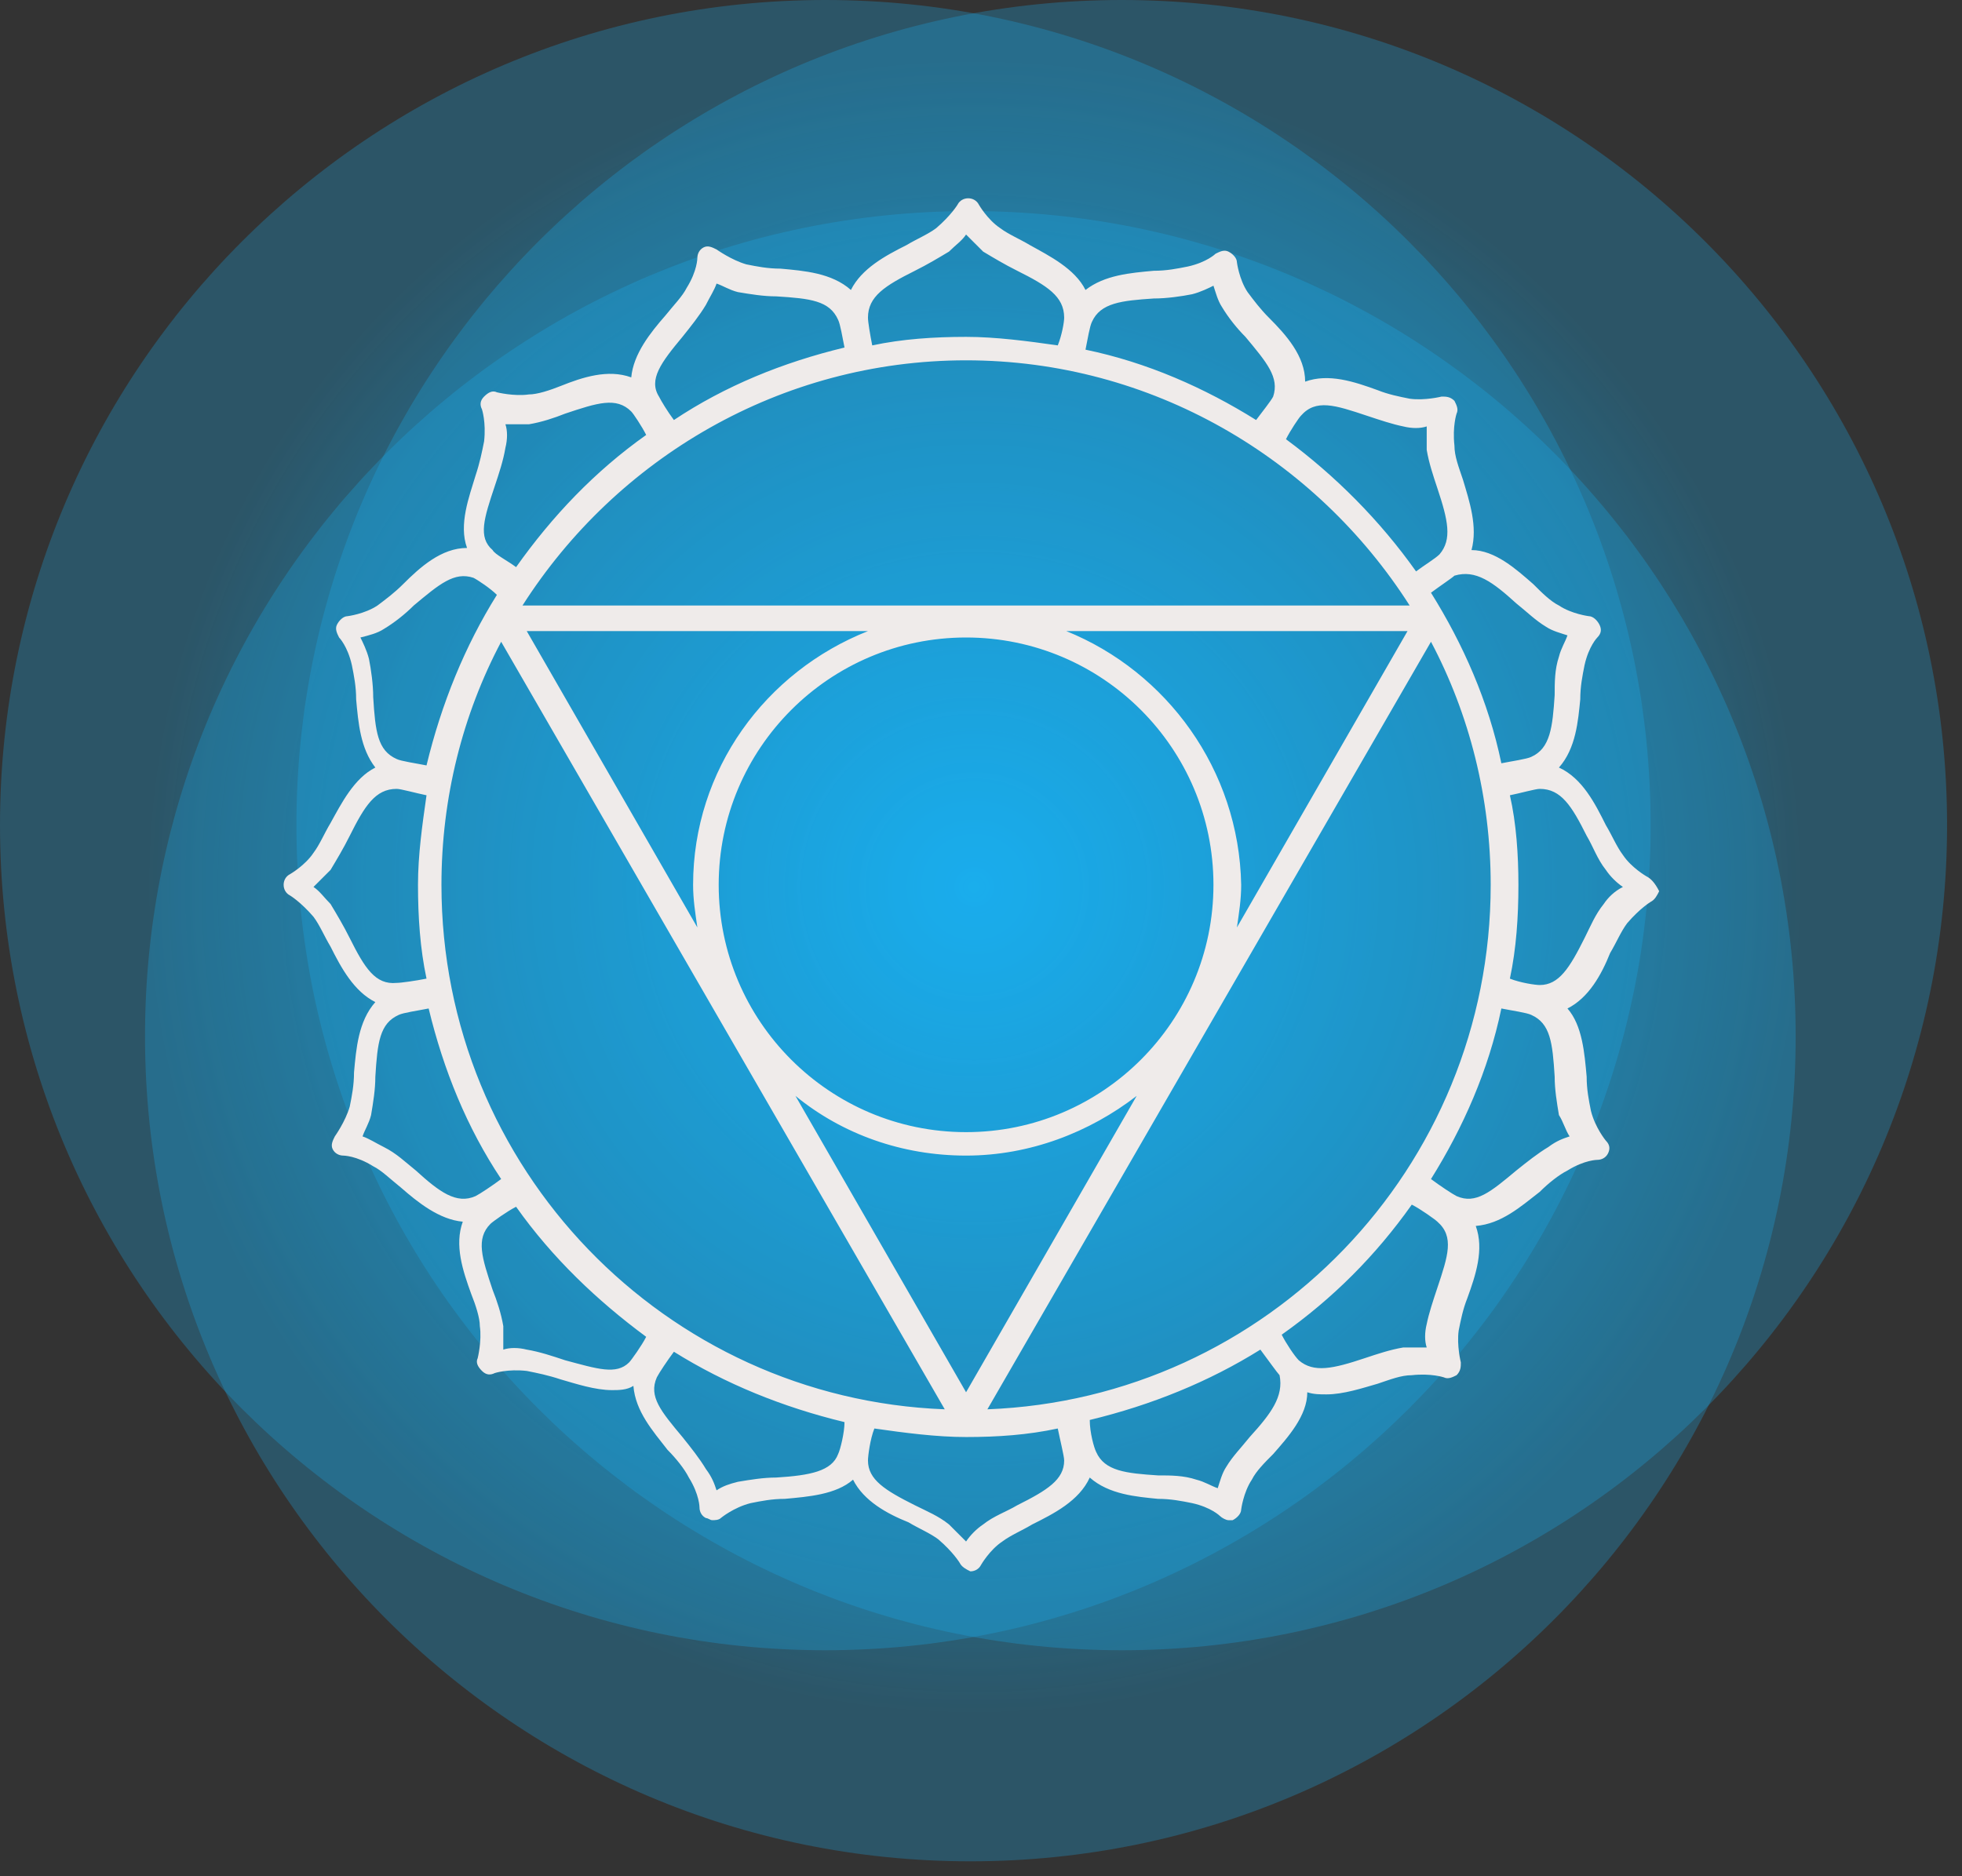
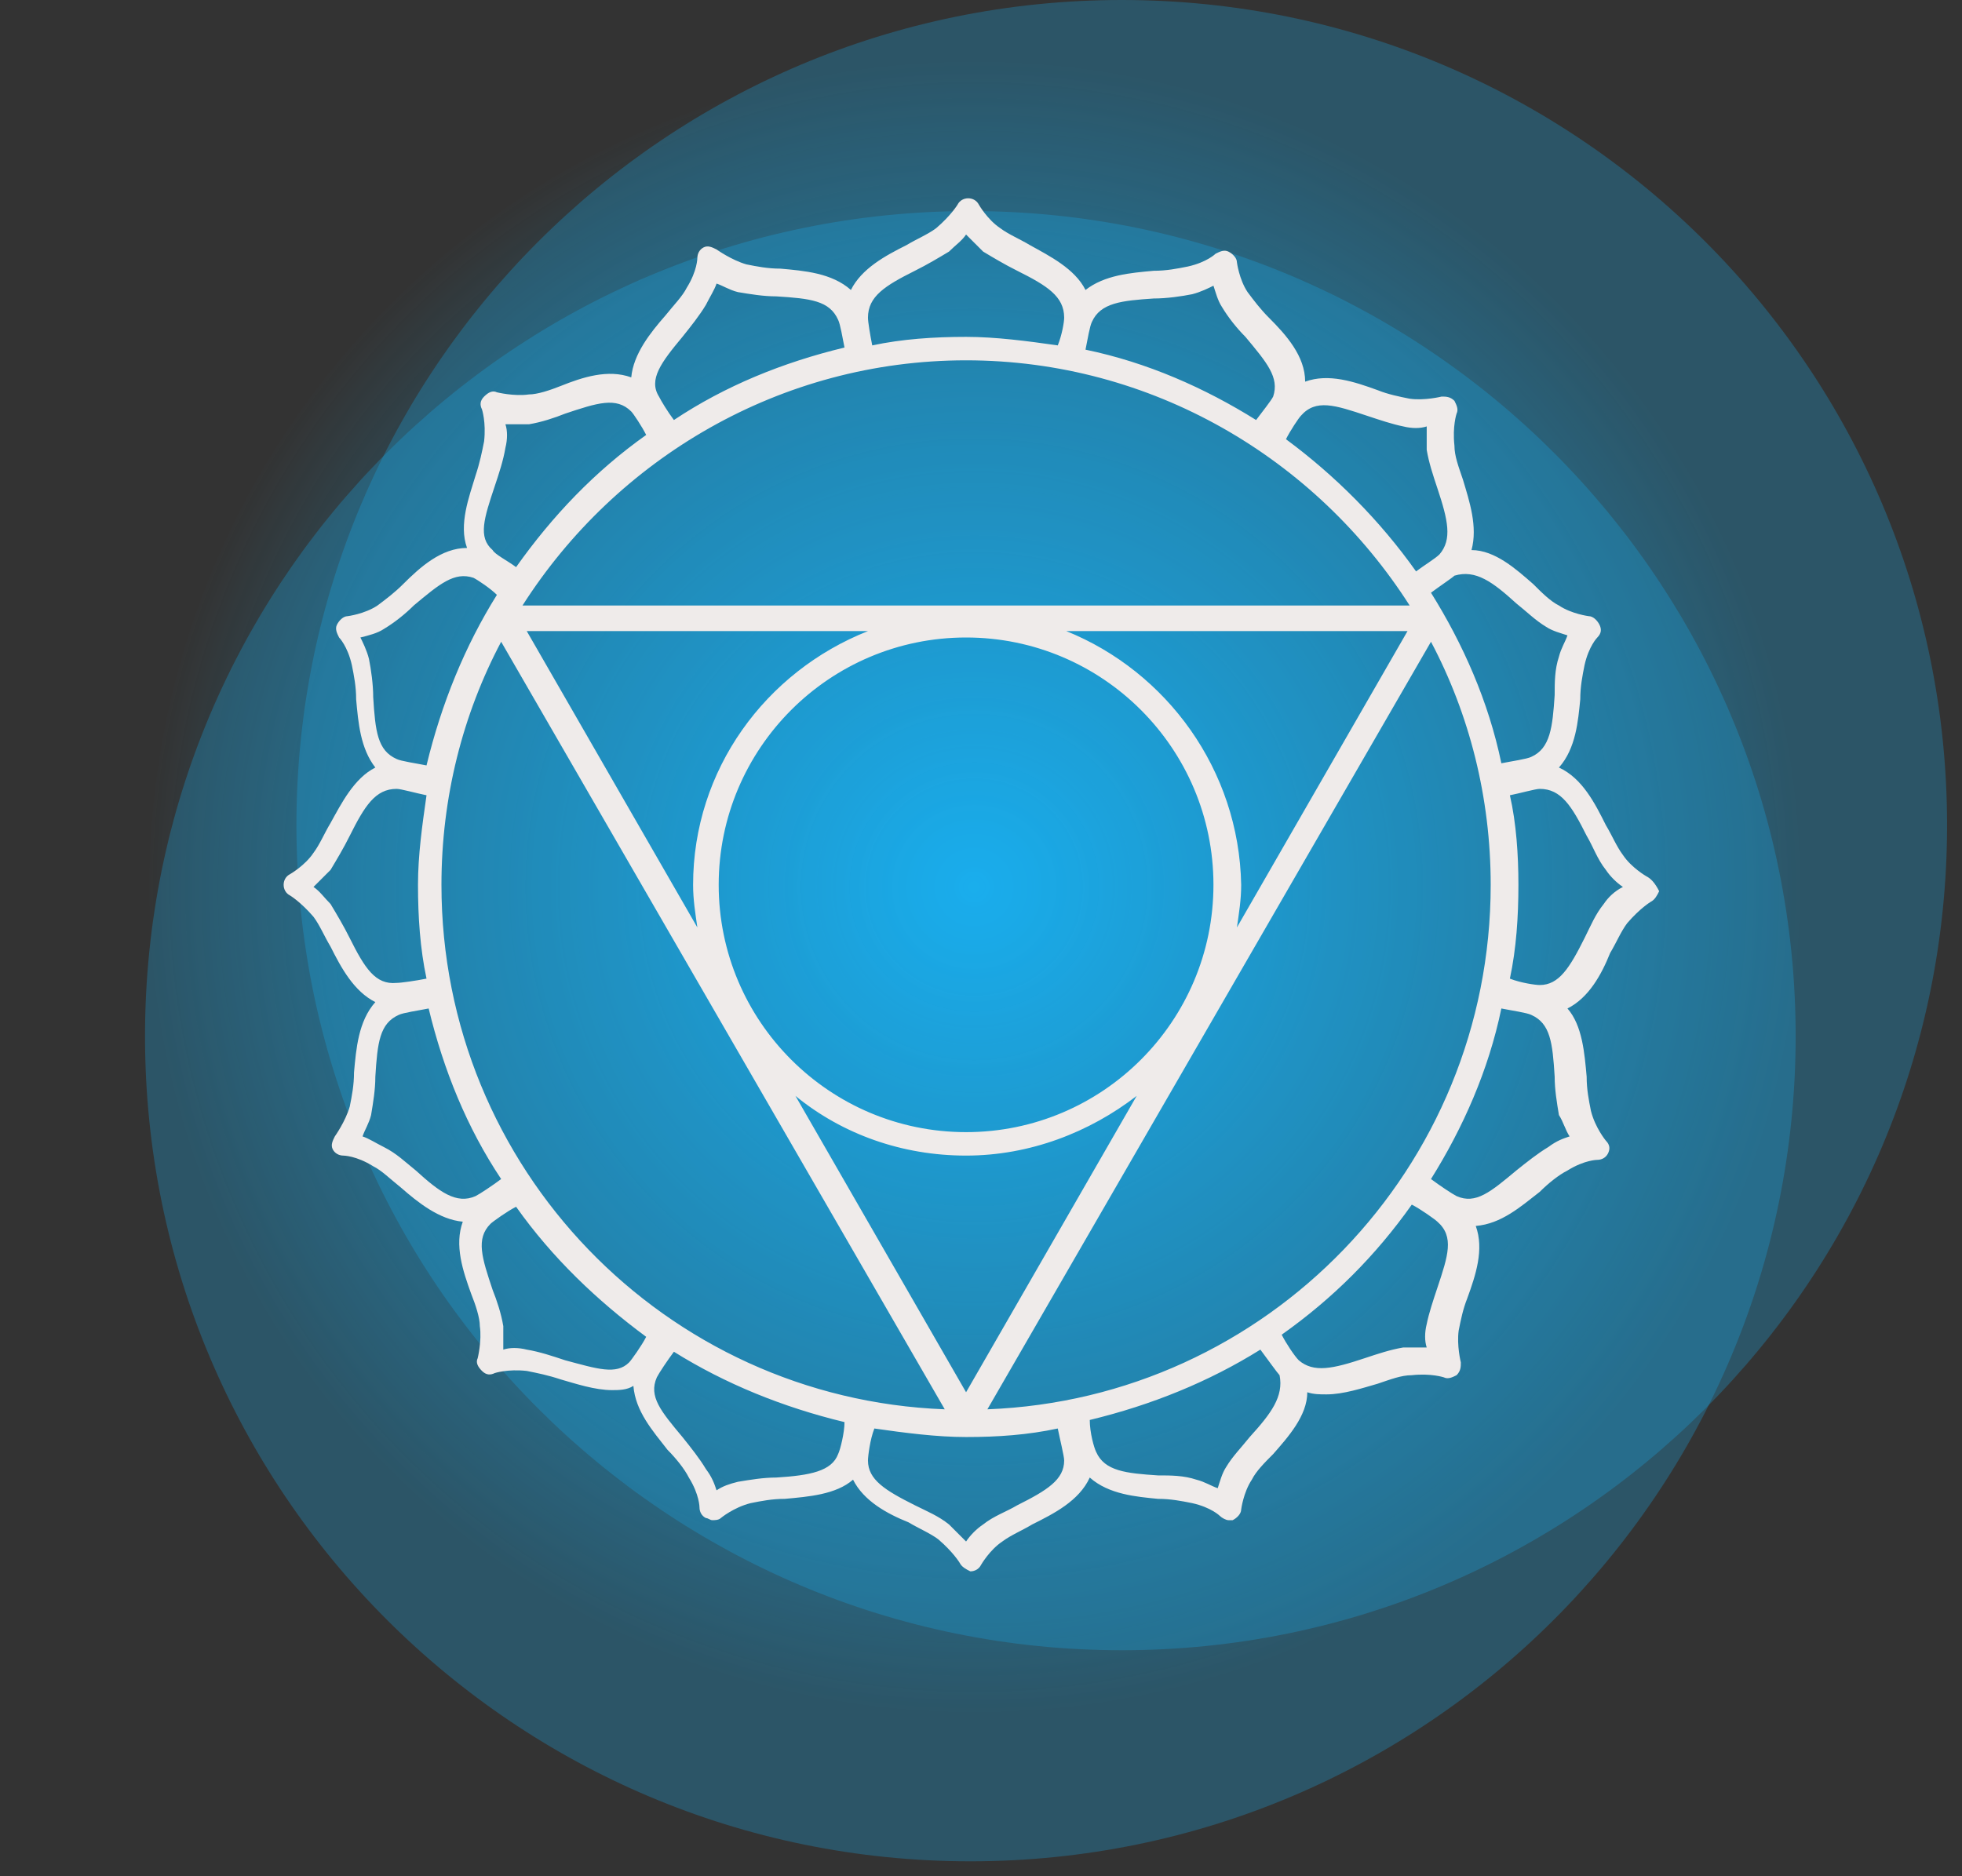
<svg xmlns="http://www.w3.org/2000/svg" width="92" height="88" viewBox="0 0 92 88" fill="none">
  <rect x="0" y="0" width="92" height="88" fill="#333333" stroke="none" />
  <path d="M45.7 80.3C67.073 80.3 84.4 62.973 84.4 41.6C84.4 20.227 67.073 2.9 45.7 2.9C24.327 2.9 7 20.227 7 41.6C7 62.973 24.327 80.3 45.7 80.3Z" fill="url(#paint0_radial)" />
-   <path opacity="0.28" d="M38.7 77.4C60.073 77.4 77.4 60.073 77.4 38.7C77.4 17.327 60.073 0 38.7 0C17.327 0 0 17.327 0 38.7C0 60.073 17.327 77.4 38.7 77.4Z" fill="#1AAEEC" />
  <path opacity="0.28" d="M45.5 87.3C66.874 87.3 84.2 69.973 84.2 48.6C84.2 27.227 66.874 9.9 45.5 9.9C24.127 9.9 6.8 27.227 6.8 48.6C6.8 69.973 24.127 87.3 45.5 87.3Z" fill="#1AAEEC" />
  <path opacity="0.28" d="M52.6 77.4C73.973 77.4 91.3 60.073 91.3 38.7C91.3 17.327 73.973 0 52.6 0C31.227 0 13.9 17.327 13.9 38.7C13.9 60.073 31.227 77.4 52.6 77.4Z" fill="#1AAEEC" />
  <path d="M77.2 41.1C77.2 41.1 76.5 40.7 76.1 40.1C75.8 39.7 75.6 39.2 75.3 38.7C74.8 37.7 74.2 36.5 73.1 36C73.9 35.1 74 33.8 74.1 32.8C74.1 32.2 74.2 31.7 74.3 31.2C74.5 30.3 74.9 29.9 74.9 29.9C75.1 29.7 75.1 29.5 75 29.3C74.9 29.1 74.7 28.9 74.5 28.9C74.5 28.9 73.7 28.8 73.1 28.4C72.7 28.2 72.3 27.8 71.9 27.4C71.1 26.7 70.1 25.8 69 25.8C69.3 24.7 68.9 23.5 68.6 22.5C68.4 21.9 68.2 21.4 68.2 20.9C68.1 20 68.3 19.4 68.3 19.4C68.4 19.2 68.3 19 68.2 18.8C68 18.6 67.8 18.6 67.6 18.6C67.6 18.6 66.8 18.8 66.1 18.7C65.6 18.6 65.1 18.5 64.6 18.3C63.5 17.9 62.3 17.5 61.2 17.9C61.2 16.7 60.3 15.7 59.5 14.9C59.1 14.5 58.8 14.1 58.5 13.7C58.1 13.1 58 12.3 58 12.3C58 12.1 57.8 11.9 57.6 11.8C57.4 11.7 57.2 11.8 57 11.9C57 11.9 56.6 12.3 55.7 12.5C55.2 12.6 54.7 12.7 54.1 12.7C53 12.8 51.8 12.9 50.9 13.6C50.4 12.6 49.2 12 48.3 11.5C47.8 11.2 47.3 11 46.9 10.7C46.3 10.3 45.9 9.6 45.9 9.6C45.8 9.4 45.6 9.3 45.4 9.3C45.2 9.3 45 9.4 44.9 9.6C44.9 9.6 44.6 10.1 43.9 10.7C43.5 11 43 11.2 42.5 11.5C41.5 12 40.4 12.6 39.9 13.6C39 12.8 37.7 12.7 36.6 12.6C36 12.6 35.5 12.5 35 12.4C34.3 12.2 33.6 11.7 33.6 11.7C33.4 11.6 33.2 11.5 33 11.6C32.8 11.7 32.7 11.9 32.7 12.1C32.7 12.1 32.7 12.7 32.2 13.5C32 13.9 31.6 14.3 31.2 14.8C30.5 15.6 29.7 16.6 29.6 17.7C28.5 17.3 27.3 17.7 26.3 18.1C25.8 18.3 25.2 18.5 24.8 18.5C24.1 18.6 23.3 18.4 23.3 18.4C23.1 18.3 22.9 18.4 22.7 18.6C22.5 18.8 22.5 19 22.6 19.2C22.6 19.2 22.8 19.8 22.7 20.7C22.6 21.2 22.5 21.7 22.3 22.3C22 23.3 21.5 24.6 21.9 25.7C20.7 25.7 19.7 26.6 18.9 27.4C18.5 27.8 18.1 28.1 17.7 28.4C17.1 28.8 16.3 28.9 16.3 28.9C16.1 28.9 15.9 29.1 15.8 29.3C15.7 29.5 15.8 29.7 15.9 29.9C15.9 29.9 16.3 30.3 16.5 31.2C16.6 31.7 16.7 32.2 16.7 32.8C16.8 33.9 16.9 35.1 17.6 36C16.6 36.5 16 37.7 15.5 38.6C15.2 39.1 15 39.6 14.7 40C14.3 40.6 13.6 41 13.6 41C13.4 41.1 13.3 41.3 13.3 41.5C13.3 41.7 13.4 41.9 13.6 42C13.6 42 14.1 42.3 14.7 43C15 43.4 15.2 43.9 15.5 44.4C16 45.4 16.6 46.5 17.6 47C16.8 47.9 16.7 49.2 16.6 50.3C16.6 50.9 16.5 51.4 16.4 51.9C16.2 52.6 15.7 53.3 15.7 53.3C15.6 53.5 15.5 53.7 15.6 53.9C15.7 54.1 15.9 54.2 16.1 54.2C16.1 54.2 16.7 54.2 17.5 54.7C17.9 54.9 18.3 55.3 18.8 55.7C19.6 56.4 20.6 57.2 21.7 57.3C21.3 58.4 21.7 59.6 22.1 60.7C22.3 61.2 22.5 61.8 22.5 62.2C22.6 62.9 22.4 63.7 22.4 63.7C22.3 63.9 22.4 64.1 22.6 64.3C22.8 64.5 23 64.5 23.2 64.4C23.2 64.4 23.8 64.2 24.7 64.3C25.2 64.4 25.7 64.5 26.3 64.7C27 64.9 27.9 65.2 28.7 65.2C29 65.2 29.4 65.2 29.7 65C29.8 66.2 30.6 67.1 31.3 68C31.7 68.4 32.1 68.9 32.3 69.3C32.8 70.1 32.8 70.7 32.8 70.7C32.8 70.9 32.9 71.1 33.1 71.2C33.2 71.2 33.3 71.3 33.4 71.3C33.5 71.3 33.7 71.3 33.8 71.2C33.8 71.2 34.4 70.7 35.2 70.5C35.7 70.4 36.2 70.3 36.8 70.3C37.9 70.2 39.2 70.1 40 69.4C40.5 70.4 41.6 71 42.6 71.4C43.1 71.7 43.6 71.9 44 72.2C44.7 72.8 45 73.3 45 73.3C45.1 73.5 45.3 73.6 45.5 73.7C45.7 73.7 45.9 73.6 46 73.4C46 73.4 46.4 72.7 47 72.3C47.4 72 47.9 71.8 48.4 71.5C49.4 71 50.6 70.4 51.1 69.3C52 70.1 53.3 70.2 54.3 70.3C54.9 70.3 55.4 70.4 55.9 70.5C56.8 70.7 57.2 71.1 57.2 71.1C57.3 71.2 57.5 71.3 57.6 71.3C57.7 71.3 57.7 71.3 57.8 71.3C58 71.2 58.2 71 58.2 70.8C58.2 70.8 58.3 70 58.7 69.4C58.9 69 59.3 68.6 59.7 68.2C60.4 67.4 61.3 66.4 61.3 65.3C61.6 65.4 61.9 65.4 62.2 65.4C63 65.4 63.9 65.1 64.6 64.9C65.2 64.7 65.7 64.5 66.2 64.5C67.1 64.4 67.7 64.6 67.7 64.6C67.9 64.7 68.1 64.6 68.3 64.5C68.5 64.3 68.5 64.1 68.5 63.9C68.5 63.9 68.3 63.1 68.4 62.4C68.5 61.9 68.6 61.4 68.8 60.9C69.2 59.8 69.6 58.6 69.2 57.5C70.4 57.4 71.3 56.6 72.2 55.9C72.6 55.5 73.1 55.1 73.5 54.9C74.3 54.4 74.9 54.4 74.9 54.4C75.1 54.4 75.3 54.3 75.4 54.1C75.5 53.9 75.5 53.7 75.3 53.5C75.3 53.5 74.8 52.9 74.6 52.1C74.5 51.6 74.4 51.1 74.4 50.5C74.3 49.4 74.2 48.1 73.5 47.3C74.5 46.8 75.1 45.7 75.5 44.7C75.8 44.2 76 43.7 76.3 43.3C76.9 42.6 77.4 42.3 77.4 42.3C77.6 42.2 77.7 42 77.8 41.8C77.6 41.4 77.4 41.2 77.2 41.1ZM46.3 66.1L67.1 30.1C68.9 33.5 69.9 37.4 69.9 41.5C69.9 54.8 59.4 65.6 46.3 66.1ZM20.7 41.5C20.7 37.4 21.7 33.5 23.5 30.1L44.3 66.1C31.2 65.6 20.7 54.8 20.7 41.5ZM45.3 16.9C54 16.9 61.7 21.5 66.1 28.4H24.5C28.9 21.5 36.6 16.9 45.3 16.9ZM45.3 65.3L37.3 51.4C39.5 53.2 42.3 54.2 45.3 54.2C48.3 54.2 51.1 53.1 53.3 51.4L45.3 65.3ZM45.3 53.1C38.9 53.1 33.7 47.9 33.7 41.5C33.7 35.1 38.9 29.9 45.3 29.9C51.7 29.9 56.9 35.1 56.9 41.5C56.9 47.9 51.7 53.1 45.3 53.1ZM32.5 41.5C32.5 42.2 32.6 42.8 32.7 43.5L24.7 29.6H40.7C35.9 31.5 32.5 36.1 32.5 41.5ZM50 29.6H66L58 43.5C58.1 42.8 58.2 42.2 58.2 41.5C58.1 36.1 54.7 31.5 50 29.6ZM71.1 28.3C71.6 28.7 72 29.1 72.5 29.4C72.8 29.6 73.2 29.7 73.5 29.8C73.4 30.1 73.2 30.4 73.1 30.8C72.9 31.4 72.9 32 72.9 32.6C72.8 34.1 72.7 35.1 71.8 35.5C71.6 35.6 70.9 35.7 70.4 35.8C69.8 32.9 68.6 30.2 67.1 27.8C67.5 27.5 68.1 27.1 68.2 27C69.2 26.7 70 27.3 71.1 28.3ZM64.1 19.5C64.7 19.7 65.3 19.9 65.8 20C66.2 20.1 66.6 20.1 66.9 20C66.9 20.3 66.9 20.7 66.9 21.1C67 21.7 67.2 22.3 67.4 22.9C67.9 24.4 68.1 25.3 67.5 26C67.3 26.2 66.8 26.5 66.4 26.8C64.7 24.4 62.6 22.3 60.3 20.6C60.5 20.2 60.9 19.6 61 19.5C61.7 18.7 62.6 19 64.1 19.5ZM54.1 14C54.7 14 55.4 13.9 55.9 13.8C56.3 13.7 56.7 13.5 56.9 13.4C57 13.7 57.1 14.1 57.3 14.4C57.6 14.9 58 15.4 58.4 15.8C59.4 17 60 17.7 59.7 18.6C59.6 18.8 59.2 19.3 58.9 19.7C56.5 18.2 53.8 17 50.9 16.4C51 15.9 51.1 15.3 51.2 15.1C51.6 14.2 52.6 14.1 54.1 14ZM42.9 12.7C43.5 12.4 44 12.1 44.5 11.8C44.8 11.5 45.1 11.3 45.3 11C45.5 11.2 45.8 11.5 46.1 11.8C46.6 12.1 47.1 12.4 47.7 12.7C49.1 13.4 49.9 13.9 49.9 14.9C49.9 15.1 49.8 15.7 49.6 16.2C48.2 16 46.7 15.8 45.3 15.8C43.8 15.8 42.3 15.9 40.9 16.2C40.8 15.7 40.7 15.1 40.7 14.9C40.7 13.9 41.5 13.4 42.9 12.7ZM32 15.8C32.4 15.3 32.8 14.8 33.1 14.3C33.3 13.9 33.5 13.6 33.6 13.3C33.9 13.4 34.2 13.6 34.6 13.7C35.2 13.8 35.8 13.9 36.4 13.9C38 14 38.9 14.1 39.3 15C39.4 15.2 39.5 15.8 39.6 16.3C36.7 17 34 18.1 31.6 19.7C31.3 19.3 31 18.8 30.9 18.6C30.4 17.8 31 17 32 15.8ZM23.2 22.8C23.4 22.2 23.6 21.6 23.7 21C23.8 20.6 23.8 20.2 23.7 19.9C24 19.9 24.4 19.9 24.8 19.9C25.4 19.8 26 19.6 26.5 19.4C28 18.9 28.9 18.6 29.6 19.3C29.7 19.4 30.1 20 30.3 20.4C27.9 22.1 25.9 24.2 24.2 26.6C23.8 26.3 23.2 26 23.1 25.8C22.4 25.2 22.7 24.3 23.2 22.8ZM18 29.5C18.5 29.2 19 28.8 19.4 28.4C20.6 27.4 21.3 26.8 22.2 27.1C22.4 27.2 23 27.6 23.3 27.9C21.8 30.3 20.7 33 20 35.9C19.5 35.8 18.8 35.7 18.6 35.6C17.7 35.2 17.6 34.3 17.5 32.7C17.5 32.1 17.4 31.4 17.3 30.9C17.2 30.5 17 30.1 16.9 29.9C17.3 29.8 17.7 29.7 18 29.5ZM16.4 44C16.1 43.4 15.8 42.9 15.5 42.4C15.2 42.1 15 41.8 14.7 41.6C14.9 41.4 15.2 41.1 15.5 40.8C15.8 40.3 16.1 39.8 16.4 39.2C17.1 37.8 17.6 37 18.6 37C18.8 37 19.5 37.2 20 37.3C19.8 38.7 19.6 40.1 19.6 41.5C19.6 43 19.7 44.5 20 45.9C19.5 46 18.8 46.1 18.6 46.1C17.6 46.2 17.1 45.4 16.4 44ZM18 53.8C17.6 53.6 17.3 53.4 17 53.3C17.1 53 17.3 52.7 17.4 52.3C17.5 51.7 17.6 51.1 17.6 50.5C17.7 48.9 17.8 48 18.7 47.6C18.9 47.5 19.6 47.4 20.1 47.3C20.8 50.2 21.9 52.9 23.5 55.3C23.1 55.6 22.5 56 22.3 56.1C21.4 56.5 20.6 55.9 19.5 54.9C19 54.5 18.6 54.1 18 53.8ZM26.5 63.8C25.9 63.6 25.3 63.4 24.7 63.3C24.3 63.2 23.9 63.2 23.6 63.3C23.6 63 23.6 62.6 23.6 62.2C23.5 61.6 23.3 61 23.1 60.5C22.6 59 22.3 58.1 23 57.4C23.1 57.3 23.8 56.8 24.2 56.6C25.9 59 28 61 30.3 62.7C30.1 63.1 29.6 63.8 29.5 63.9C28.9 64.5 28 64.2 26.5 63.8ZM36.4 69.3C35.8 69.3 35.2 69.4 34.6 69.5C34.2 69.6 33.9 69.7 33.6 69.9C33.5 69.6 33.4 69.3 33.1 68.9C32.8 68.4 32.4 67.9 32 67.4C31 66.2 30.4 65.5 30.8 64.6C30.9 64.4 31.3 63.8 31.6 63.4C34 64.9 36.7 66 39.6 66.7C39.6 67.2 39.4 68 39.3 68.2C39 69 38 69.2 36.4 69.3ZM47.7 70.6C47.2 70.9 46.6 71.1 46.1 71.5C45.8 71.7 45.5 72 45.3 72.3C45.1 72.1 44.8 71.8 44.5 71.5C44 71.1 43.5 70.9 42.9 70.6C41.5 69.9 40.7 69.4 40.7 68.5C40.7 68.3 40.8 67.5 41 67C42.4 67.2 43.9 67.4 45.3 67.4C46.8 67.4 48.2 67.3 49.6 67C49.7 67.5 49.9 68.3 49.9 68.5C49.9 69.4 49.1 69.9 47.7 70.6ZM58.6 67.4C58.2 67.9 57.8 68.3 57.5 68.8C57.3 69.1 57.2 69.5 57.1 69.8C56.8 69.7 56.5 69.5 56.1 69.4C55.5 69.2 54.9 69.2 54.3 69.2C52.8 69.1 51.8 69 51.4 68.1C51.3 67.9 51.1 67.2 51.1 66.6C54 65.9 56.7 64.8 59.1 63.3C59.4 63.7 59.9 64.4 60 64.5C60.2 65.5 59.6 66.3 58.6 67.4ZM67.4 60.4C67.2 61 67 61.6 66.9 62.1C66.8 62.5 66.8 62.9 66.9 63.2C66.6 63.2 66.2 63.2 65.8 63.2C65.2 63.3 64.6 63.5 64 63.7C62.5 64.2 61.6 64.4 60.9 63.8C60.7 63.6 60.3 63 60.1 62.6C62.5 60.9 64.5 58.9 66.2 56.5C66.6 56.7 67.3 57.2 67.4 57.3C68.2 58 67.9 58.9 67.4 60.4ZM73.6 53.3C73.3 53.4 73 53.5 72.6 53.8C72.1 54.1 71.6 54.5 71.1 54.9C69.9 55.9 69.2 56.5 68.3 56.1C68.1 56 67.5 55.6 67.1 55.3C68.6 52.9 69.8 50.2 70.4 47.3C70.9 47.4 71.6 47.5 71.8 47.6C72.7 48 72.8 48.9 72.9 50.5C72.9 51.1 73 51.7 73.1 52.3C73.3 52.6 73.4 53 73.6 53.3ZM75.2 42.4C74.8 42.9 74.6 43.4 74.3 44C73.6 45.4 73.1 46.2 72.2 46.2C72 46.2 71.3 46.1 70.8 45.9C71.1 44.5 71.2 43 71.2 41.5C71.2 40.1 71.1 38.6 70.8 37.3C71.3 37.2 72 37 72.2 37C73.2 37 73.7 37.8 74.4 39.2C74.7 39.7 74.9 40.3 75.3 40.8C75.5 41.1 75.8 41.4 76.1 41.6C75.7 41.8 75.4 42.1 75.2 42.4Z" fill="#EFEBEA" />
  <defs>
    <radialGradient id="paint0_radial" cx="0" cy="0" r="1" gradientUnits="userSpaceOnUse" gradientTransform="translate(45.682 41.603) scale(38.662)">
      <stop offset="0.004" stop-color="#1AAEEC" />
      <stop offset="1" stop-color="#1AAEEC" stop-opacity="0" />
    </radialGradient>
  </defs>
</svg>